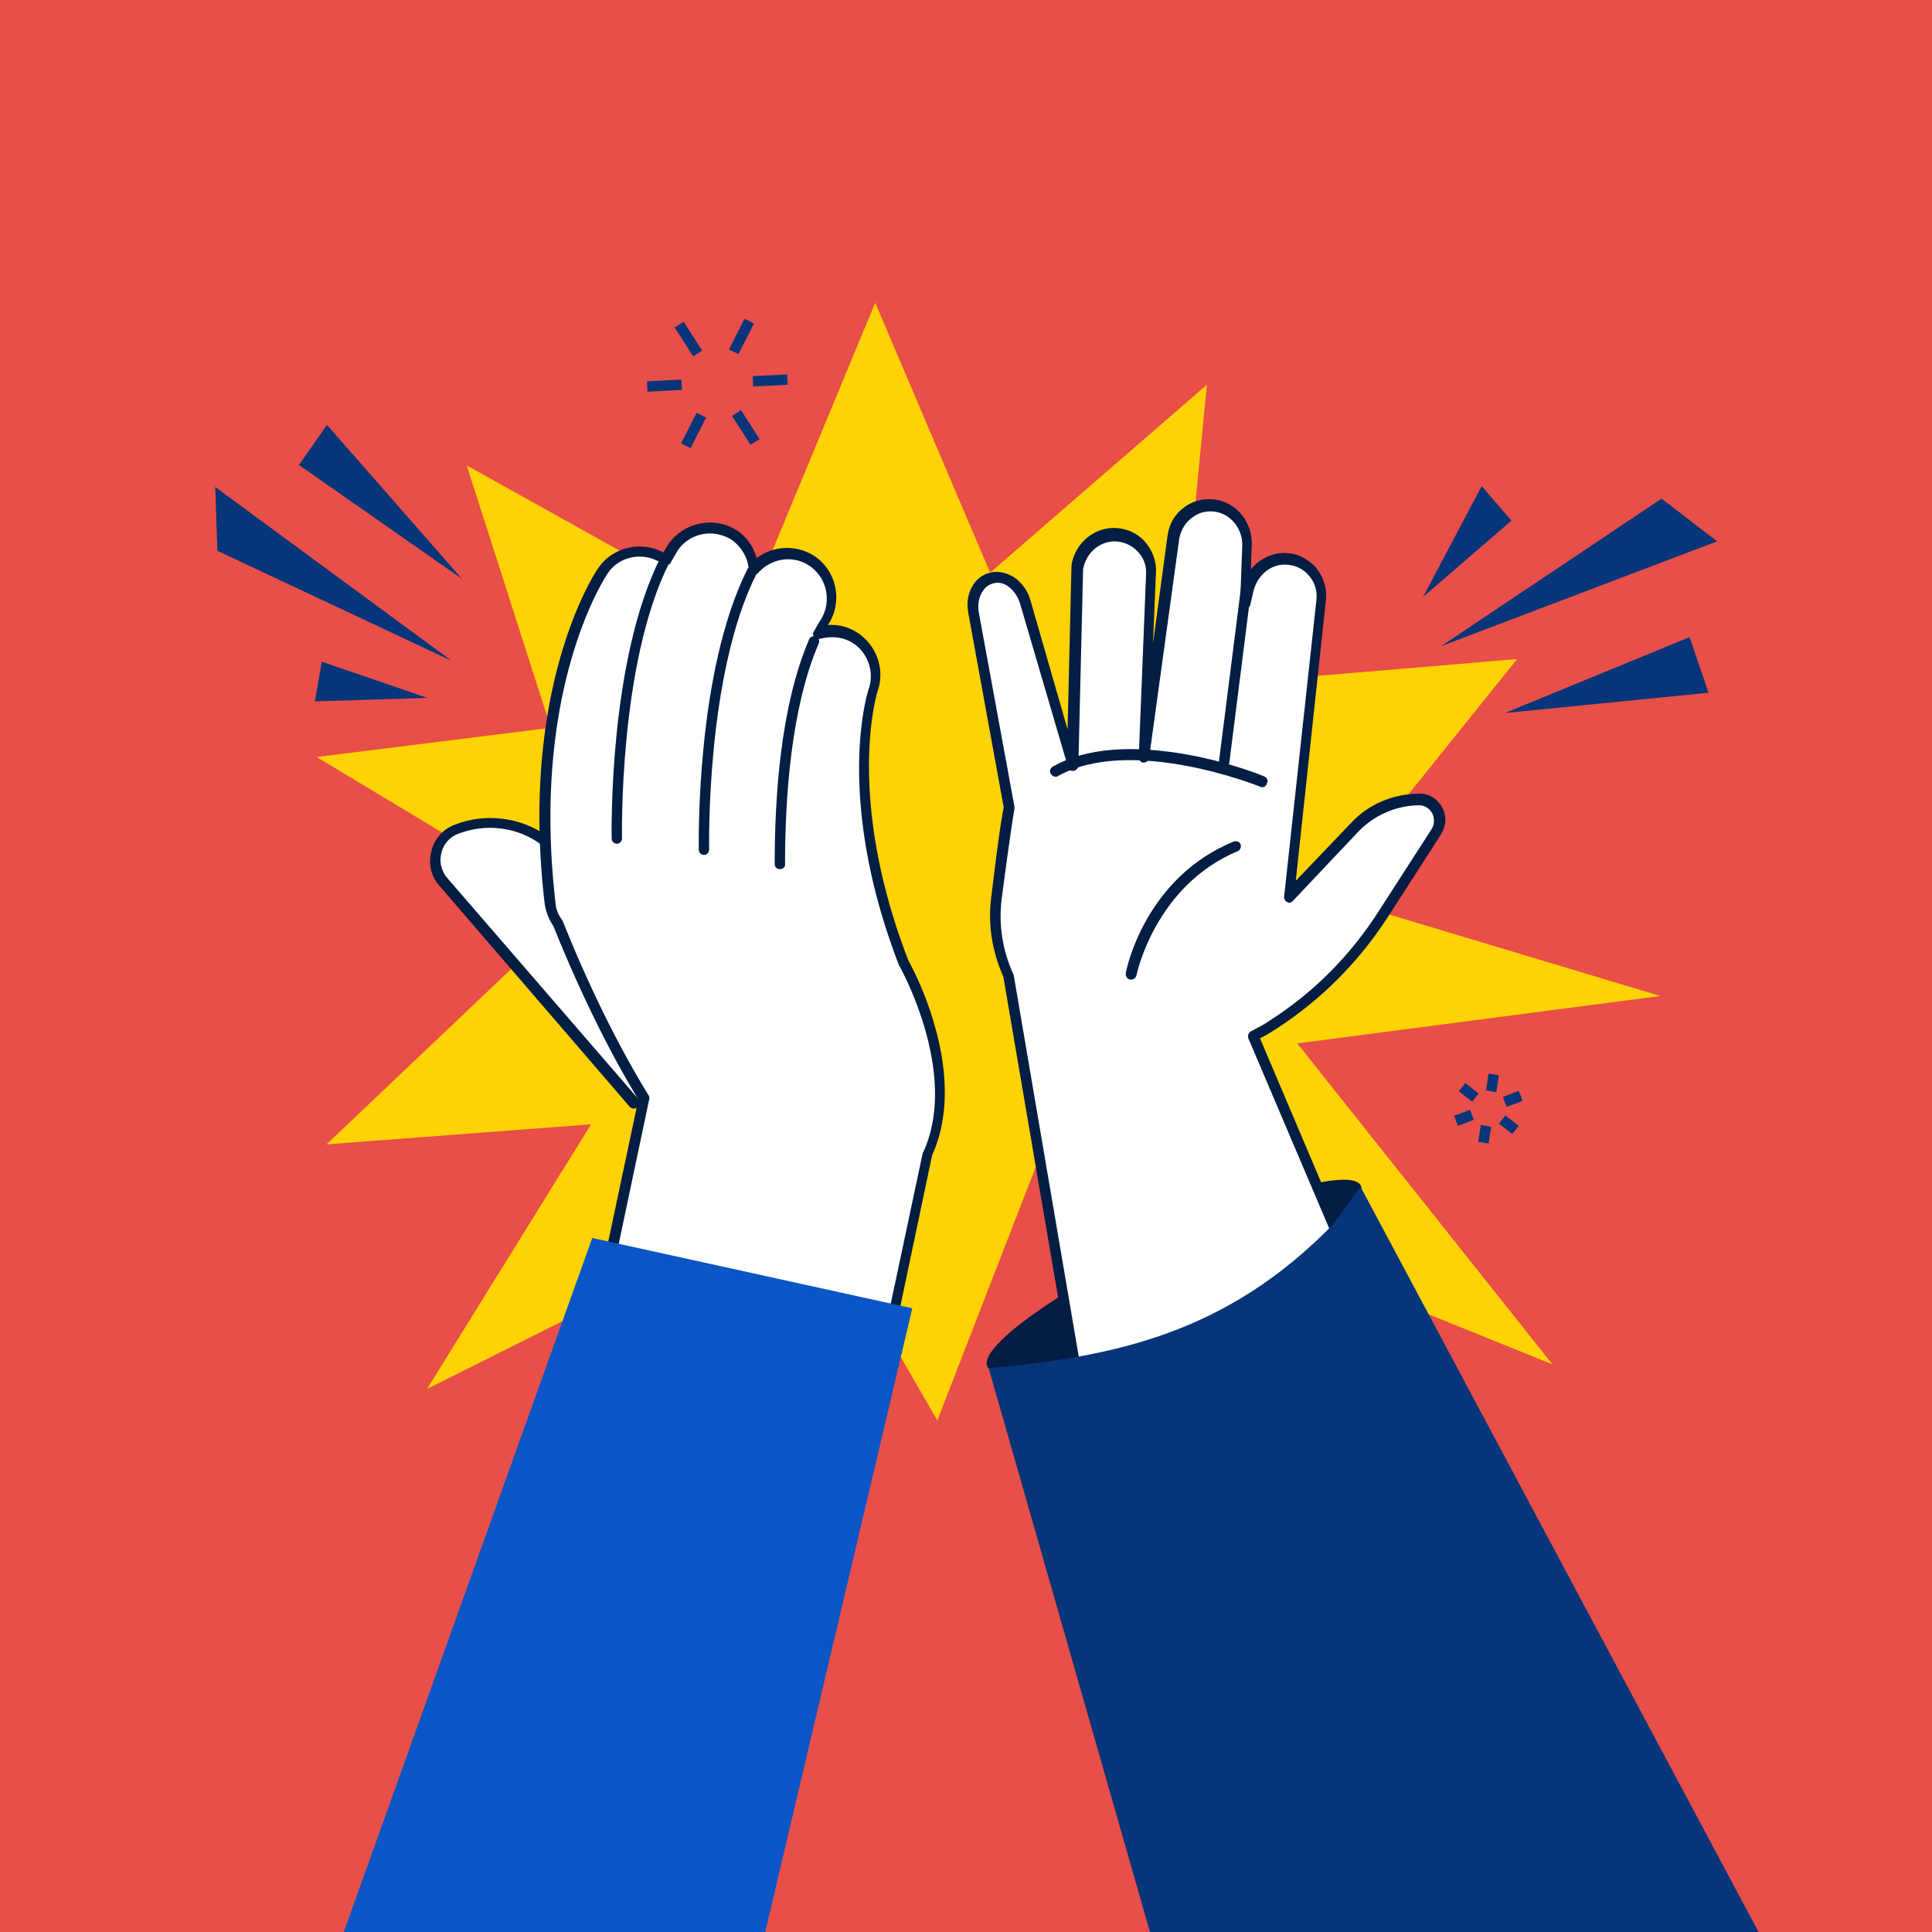
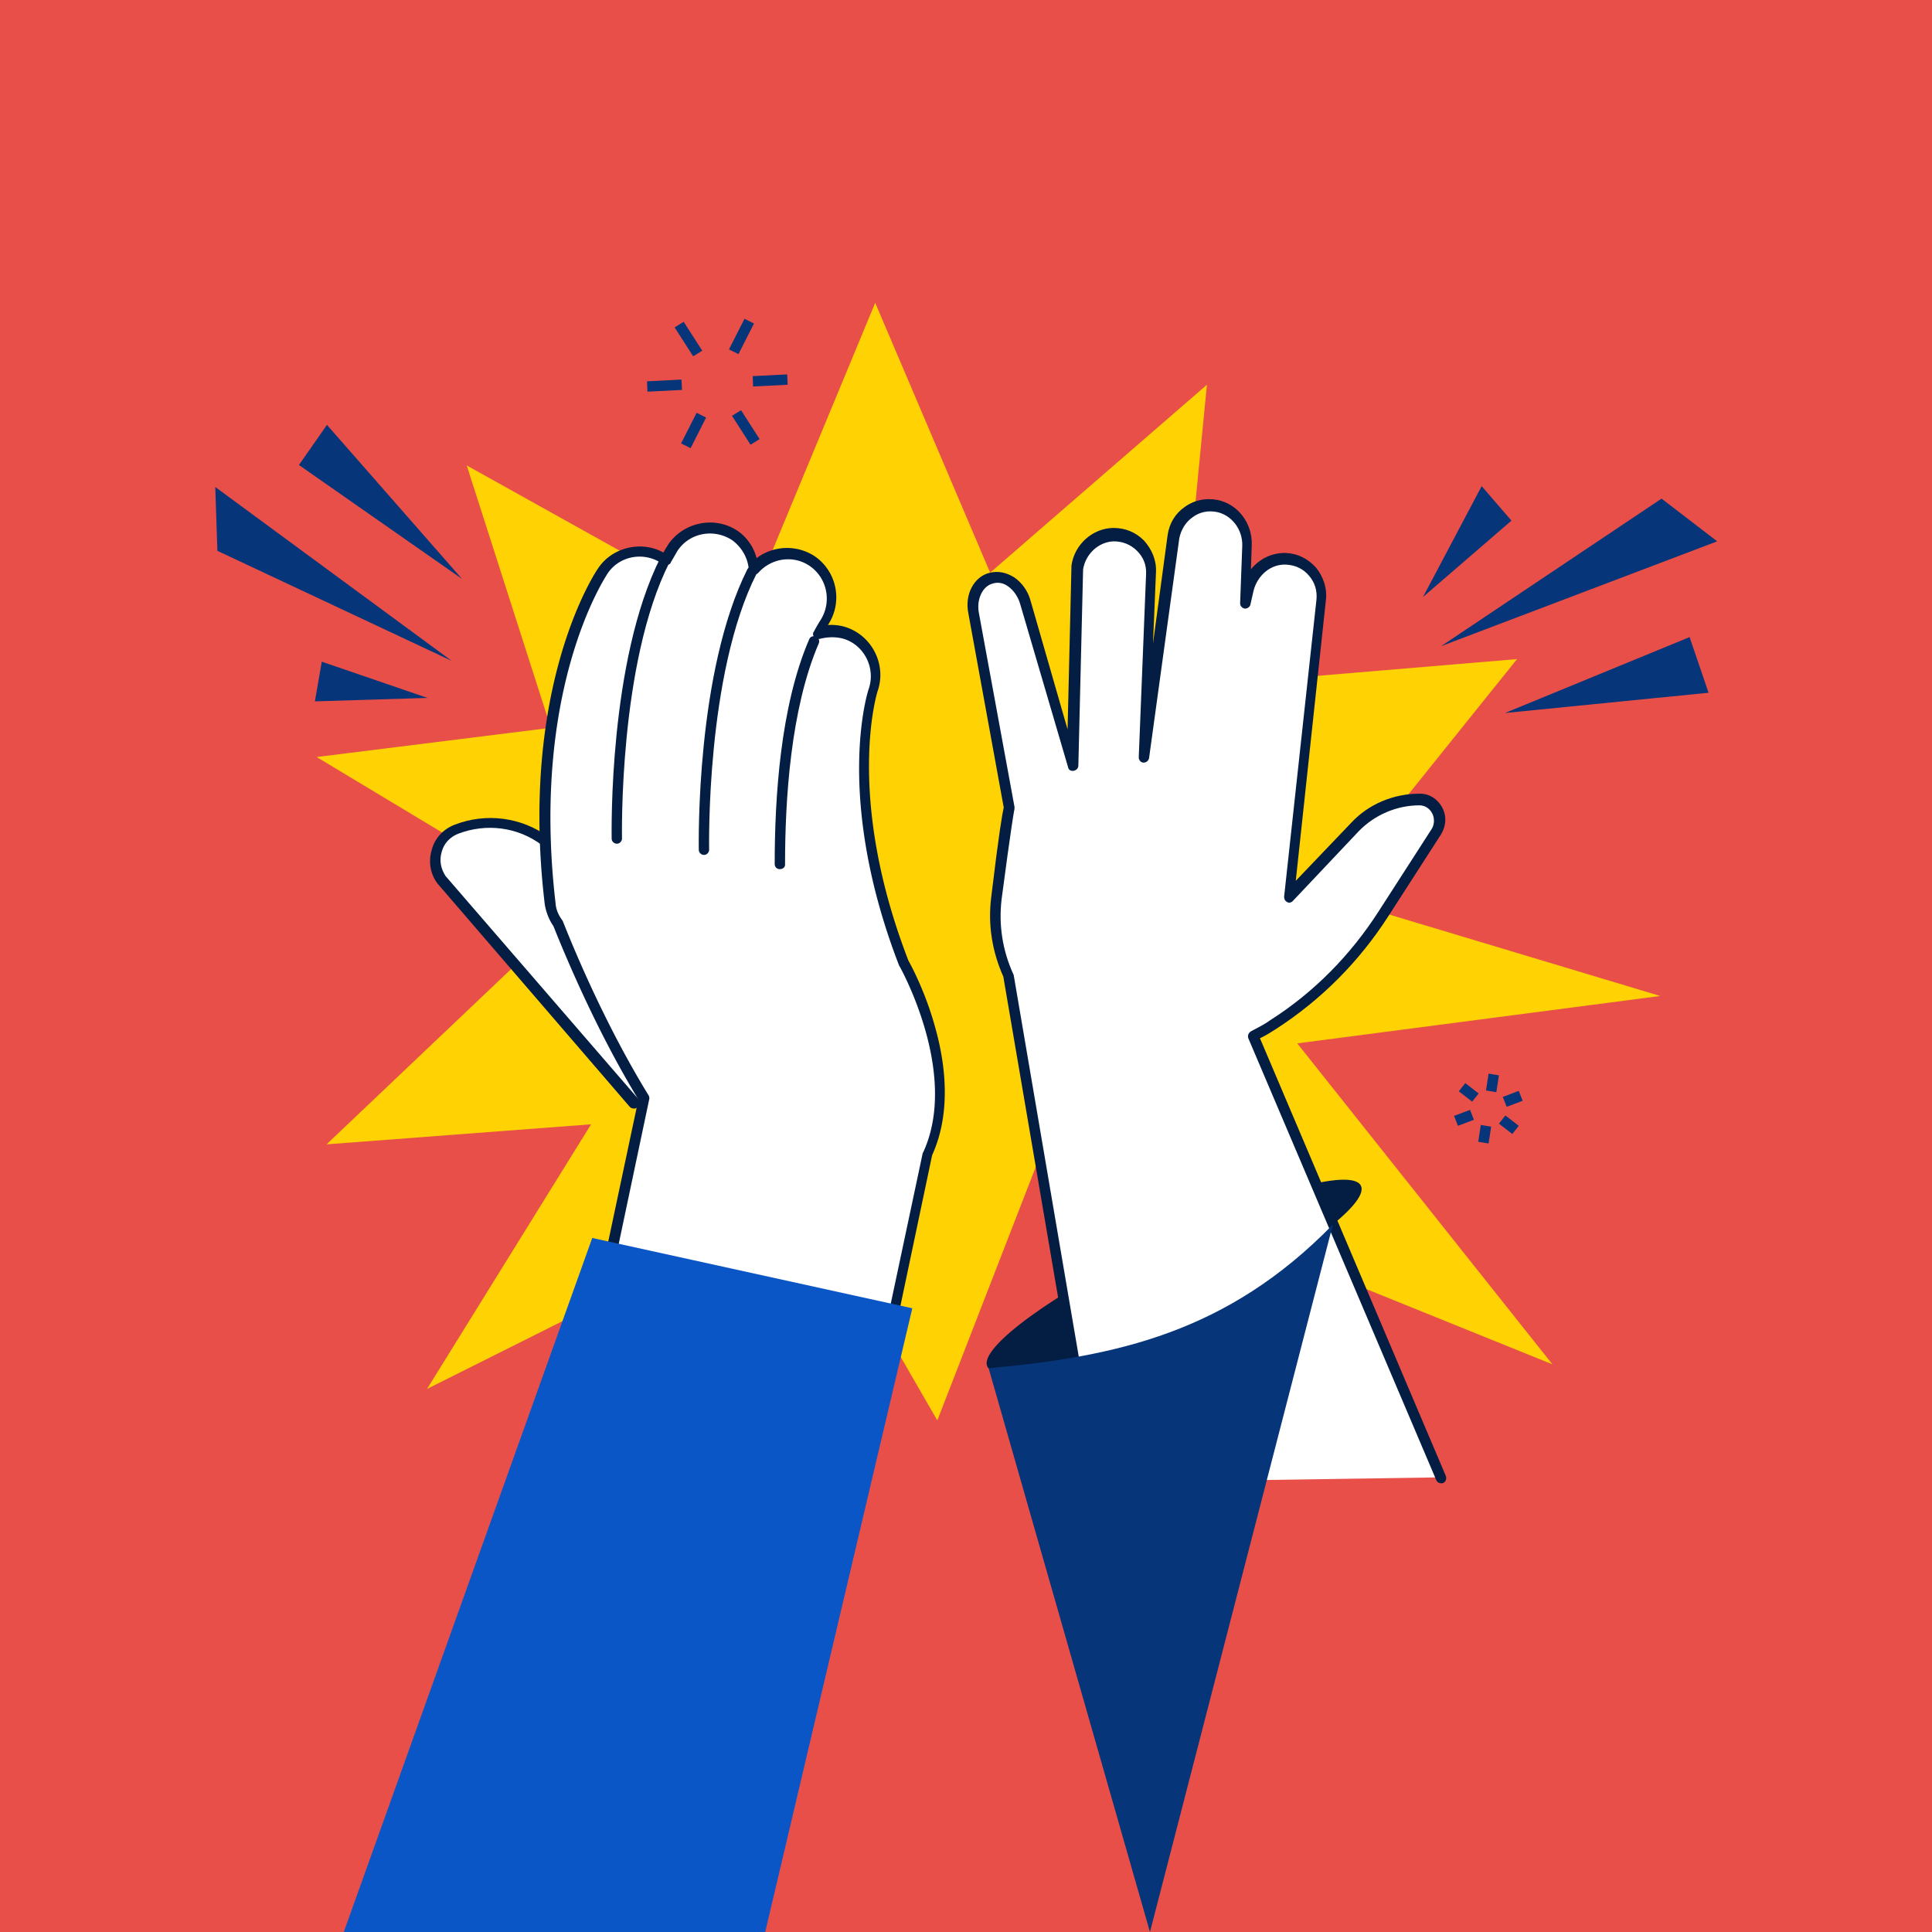
<svg xmlns="http://www.w3.org/2000/svg" xml:space="preserve" id="Capa_1" x="0" y="0" version="1.1" viewBox="0 0 447.9 447.9">
  <style>.st1{fill:#ffd204}.st2{fill:#06357a}.st3{fill:#fff}.st4{fill:#031d43}</style>
  <path fill="#e84f48" d="M0 0h447.9v447.9H0z" />
  <path d="m108.2 107.9 91.3 50.9 80.3-69.6-10.4 107 115.5 34.7-136.3 17.8-31.3 80.6-41.3-71.6-100.3 7.6 63.6-60.4z" class="st1" />
  <path d="M202.9 70.2 242 162l109.7-9.2-61.2 76.2 69.4 87.3-138-55.8L99 322l59.2-95.5-84.8-51 90.5-11.3z" class="st1" />
  <path d="m104.7 153.2-54.3-25.5-.5-14.8zm2.4-19-37.8-26.4 6.5-9.3zm-8 27.6-26.1.8 1.6-9.2zm235-12 51.1-34.2 12.9 9.9zm14.8 15.5 42.8-17.6 4.4 12.9zm-19-26.9 13.6-25.7 6.9 8z" class="st2" />
  <path d="m161.6 221-35.2-26c-5.9-4.4-13.6-5.4-20.5-2.7-4.7 1.8-6.4 7.5-3.6 11.6l44.6 51.8z" class="st3" />
  <path d="M147 257c-.4 0-.7-.1-1-.4l-44.6-51.8c-1.7-2.3-2.1-5.1-1.3-7.8.7-2.7 2.7-4.8 5.3-5.8 7.2-2.8 15.4-1.8 21.7 2.8l35.2 26c.5.4.6 1.2.2 1.7s-1.2.6-1.7.2l-35.2-26c-5.6-4.2-12.9-5.1-19.4-2.6-1.8.7-3.3 2.2-3.8 4.2-.6 2-.2 3.9.9 5.6l44.7 51.7c.5.5.4 1.3-.1 1.7-.3.4-.5.5-.9.5" class="st4" />
  <path d="m130 344.9 19-90.1c-9.6-15.6-16.8-32.6-20-40.6-1-1.3-1.6-2.9-1.8-4.7-5.9-50 11.6-76.2 12.4-77.3 3.2-4.7 9.6-5.9 14.2-2.7.1.1.2.2.4.2 1-1.8 1.7-2.8 1.8-3.1 3.2-4.7 9.6-5.9 14.2-2.7 2.7 1.8 4.2 4.7 4.4 7.7 3.3-3.9 9.1-4.8 13.5-1.8 4.7 3.2 6 9.6 2.8 14.2 0 0-.6.9-1.3 2.5 2.1-.6 4.3-.7 6.5.1 5.4 1.8 8.1 7.7 6.4 13.1-.1.2-8 24.4 7.1 63.6 0 0 14.3 25.1 5.4 44.2l-18.3 86.2z" class="st3" />
  <path d="M196.8 355.1h-.2c-.6-.1-1.1-.7-1-1.5l18.3-86.2c0-.1 0-.1.1-.2 8.5-18.3-5.3-42.9-5.4-43.1 0 0 0-.1-.1-.1-15.3-39.5-7.2-64.1-7.1-64.3 1.6-4.7-.9-9.9-5.5-11.5-1.8-.6-3.8-.6-5.8-.1-.5.1-1 0-1.3-.4-.4-.4-.4-.9-.1-1.3.9-1.7 1.5-2.6 1.5-2.6 2.7-4.2 1.6-9.8-2.5-12.6-3.8-2.6-8.9-1.8-11.9 1.6-.4.4-.9.5-1.3.4-.5-.1-.9-.6-.9-1.1-.2-2.8-1.7-5.3-3.9-6.9-4.2-2.7-9.7-1.7-12.5 2.3-.1.1-.7 1.2-1.7 2.9-.1.4-.5.5-.9.6s-.7 0-1-.2l-.2-.2c-4.2-2.8-9.8-1.7-12.5 2.3-.7 1.1-17.9 27-12.1 76.5.1 1.5.7 2.8 1.6 4 0 .1.1.1.1.2 3.4 8.6 10.5 25.1 19.9 40.4.1.2.2.6.1.9l-19 90.1c-.1.6-.7 1.1-1.5 1-.6-.1-1.1-.7-1-1.5l19-89.6c-9.3-15.3-16.3-31.7-19.7-40.2-1.1-1.6-1.7-3.3-2-5-6-50.3 11.6-76.9 12.4-78 3.3-4.9 10.1-6.4 15.1-3.6.6-1.1 1.1-1.8 1.2-2 3.6-5.1 10.7-6.5 15.9-3.1a11 11 0 0 1 4.5 6.4c3.8-2.9 9.2-3.2 13.4-.5 5.3 3.6 6.6 10.7 3.2 15.9l-.1.1q2.4-.15 4.5.6c5.9 2.1 9.1 8.7 7.1 14.6-.1.2-7.7 24.3 7.1 62.6.5.9 3.8 6.9 6.1 15.1 3.3 11.5 3.1 21.9-.6 30l-18.1 86c-.1.9-.6 1.3-1.2 1.3" class="st4" />
  <path d="M143 194.4s-1-40.7 11.2-64.5z" class="st3" />
  <path d="M143 195.6c-.6 0-1.2-.5-1.2-1.2 0-1.7-.7-41.2 11.3-65.1.2-.6 1.1-.9 1.6-.5.6.2.9 1.1.5 1.6-11.8 23.3-11 63.5-11 64 0 .6-.5 1.2-1.2 1.2" class="st4" />
  <path d="M163.2 197s-1-40.7 11.2-64.5z" class="st3" />
  <path d="M163.2 198.2c-.6 0-1.2-.5-1.2-1.2 0-1.7-.7-41.2 11.3-65.1.4-.6 1.1-.9 1.6-.5.6.2.9 1.1.5 1.6-11.8 23.3-11 63.5-11 64 0 .6-.5 1.2-1.2 1.2" class="st4" />
  <path d="M180.8 200.3c0-14 1.1-36 8-51.6z" class="st3" />
  <path d="M180.8 201.5c-.7 0-1.2-.5-1.2-1.2 0-15.3 1.3-36.6 8-52.1.2-.6 1-.9 1.6-.6.6.2.9 1 .6 1.6-6.5 15.1-7.8 36.2-7.8 51.1.1.7-.5 1.2-1.2 1.2" class="st4" />
  <path d="m171.8 95.1-2.1 1.3 4.3 6.7 2.1-1.3zm-13.3-20.5-2.1 1.3 4.3 6.7 2.1-1.3zm24 12.2-8 .4.1 2.4 8-.4zM158 88l-8 .4.1 2.4 8-.4zm3.5 7.7-3.6 7.1 2.2 1.1 3.6-7.1zm11.1-21.8L169 81l2.2 1.1 3.6-7.1zm168.2 183.4-3.7 1.4.9 2.3 3.7-1.4zm11.3-4.4-3.7 1.4.9 2.3 3.7-1.4zm-8.8 7.9-.6 3.9 2.4.4.6-3.9zm1.8-11.9-.6 3.9 2.4.4.6-3.9zm-5.4 2.2-1.5 1.9 3.1 2.4 1.5-1.9zm9.3 7.5-1.5 1.9 3.1 2.4 1.5-1.9z" class="st2" />
  <path fill="#0a56c6" d="M79.7 447.9 137.3 287l74.2 16.3-34.1 144.6z" />
  <path d="M315.5 274.9c2.1 4.3-15.6 17.2-39.5 28.7-23.9 11.6-45 17.5-47.1 13.2s15.6-17.2 39.5-28.7c24-11.6 45.1-17.5 47.1-13.2" class="st4" />
  <path d="M333.8 342.5 290.2 240c1.6-.9 3.2-1.7 4.7-2.7 10.2-6.6 18.9-15.3 25.5-25.6l12.3-19.1c2-3.2-.1-7.4-3.8-7.5-5.6 0-11.2 2.3-15 6.4l-15.3 16.2 1.8-16.8 5.6-52.1c.5-4.9-3.2-9.2-8.1-9.4-4.3-.2-8 2.9-8.8 7.1l-.7 3.1.5-13.4c.1-4.3-2.7-8.2-6.9-9.1-4.9-1-9.4 2.3-10.1 7.1l-7 50.9 1.7-42.5c.1-4.9-3.8-8.9-8.7-8.9-4.3.1-7.7 3.4-8.3 7.6l-1.1 46.1-10.8-37.6c-1.1-4-4.7-6.5-7.8-5.6-2.9.9-4.7 4.3-4 8.1l8.3 45.2c-.4.4-1.6 9.9-3.1 21-.7 6.4.2 12.5 2.8 17.9l20 117.3z" class="st3" />
  <path d="M253.8 344.5c-.6 0-1.1-.4-1.2-1l-20-117.1c-2.6-5.8-3.6-12.1-2.8-18.4 1.8-15.1 2.6-19.5 2.9-20.8l-8.2-45c-.9-4.4 1.3-8.5 4.9-9.4 2-.5 3.9-.1 5.8 1.1 1.7 1.2 3.1 3.1 3.7 5.3l8.6 29.9.9-37.9v-.1c.7-4.9 4.9-8.6 9.6-8.7h.2c2.7 0 5.1 1 7 2.9 1.8 2 2.9 4.5 2.8 7.2l-.7 16.7 3.4-25.2c.4-2.7 1.8-5 4-6.5 2.2-1.6 4.9-2.1 7.5-1.6 4.7.9 8.1 5.3 8 10.3l-.2 5.8c2-2.5 5-3.9 8.1-3.8 2.7.1 5.1 1.3 7 3.4 1.7 2.1 2.6 4.8 2.3 7.4l-7 65.2 12.9-13.5c4-4.3 9.8-6.7 15.8-6.7h.1c2.2 0 4 1.2 5.1 3.1 1.1 2 1 4.3-.2 6.3l-12.3 19.1c-6.7 10.4-15.4 19.2-25.9 26-1.1.7-2.3 1.5-3.8 2.2l43.1 101.5c.2.6 0 1.3-.6 1.6-.6.2-1.3 0-1.6-.6l-43.6-102.5c-.2-.6 0-1.2.6-1.6 1.7-.9 3.3-1.7 4.5-2.6 10.2-6.5 18.6-15.1 25.1-25.2l12.3-19.1c.7-1.1.7-2.6.1-3.7s-1.7-1.8-2.9-1.8c-5.3 0-10.4 2.2-14.1 6l-15.3 16.2c-.4.4-1 .5-1.3.2-.5-.2-.7-.7-.7-1.2l7.5-68.9c.2-2.1-.4-4-1.7-5.5-1.3-1.6-3.2-2.5-5.3-2.6-3.6-.2-6.7 2.5-7.6 6.1l-.7 3.1c-.1.6-.7 1-1.3 1-.6-.1-1.1-.6-1.1-1.2l.5-13.4c.1-3.8-2.5-7.1-5.9-7.8-2-.4-4 0-5.6 1.2-1.6 1.1-2.7 2.9-3.1 4.9l-7 50.9c-.1.6-.6 1.1-1.3 1.1-.6 0-1.1-.6-1.1-1.2l1.7-42.5q.15-3.15-2.1-5.4c-1.5-1.5-3.4-2.2-5.4-2.2-3.4.1-6.5 2.8-7.1 6.5l-1.1 45.5c0 .6-.5 1.1-1.1 1.2s-1.2-.2-1.3-.9L236.5 140c-.5-1.7-1.5-3.1-2.7-4s-2.5-1.1-3.7-.7c-2.3.6-3.7 3.6-3.2 6.6l8.3 45.2c0 .2 0 .6-.1.9-.1.6-.7 3.8-2.9 20.5-.7 5.9.2 11.8 2.7 17.3 0 .1.1.2.1.2l20 117.3c.1.6-.4 1.3-1 1.5-.1-.3-.2-.3-.2-.3" class="st4" />
-   <path d="M283.8 177.8h-.1c-.6-.1-1.1-.7-1.1-1.3l5.1-40.3c.1-.6.7-1.1 1.3-1.1.6.1 1.1.7 1.1 1.3l-5.1 40.4c-.1.7-.6 1-1.2 1m-21.6 49.3h-.2c-.6-.1-1.1-.7-1-1.5.1-.9 4.5-22.1 25-30.5.6-.2 1.3 0 1.6.6.2.6 0 1.3-.6 1.6-19.2 8-23.5 28.6-23.5 28.7-.2.8-.7 1.1-1.3 1.1" class="st4" />
-   <path d="M292.7 182.5c-.1 0-.4 0-.5-.1-.2-.1-29.9-12-46.9-2.5-.6.4-1.3.1-1.7-.5s-.1-1.3.5-1.7c7.6-4.3 18.3-5.1 31.5-2.7 9.8 1.8 17.3 4.9 17.5 5 .6.2 1 1 .6 1.6-.1.5-.5.9-1 .9" class="st4" />
-   <path d="m266.6 447.9-37.4-130.7c29.7-2.7 55.4-8.3 79.8-33.3l6.4-8.8 92.3 172.8z" class="st2" />
+   <path d="m266.6 447.9-37.4-130.7c29.7-2.7 55.4-8.3 79.8-33.3z" class="st2" />
</svg>